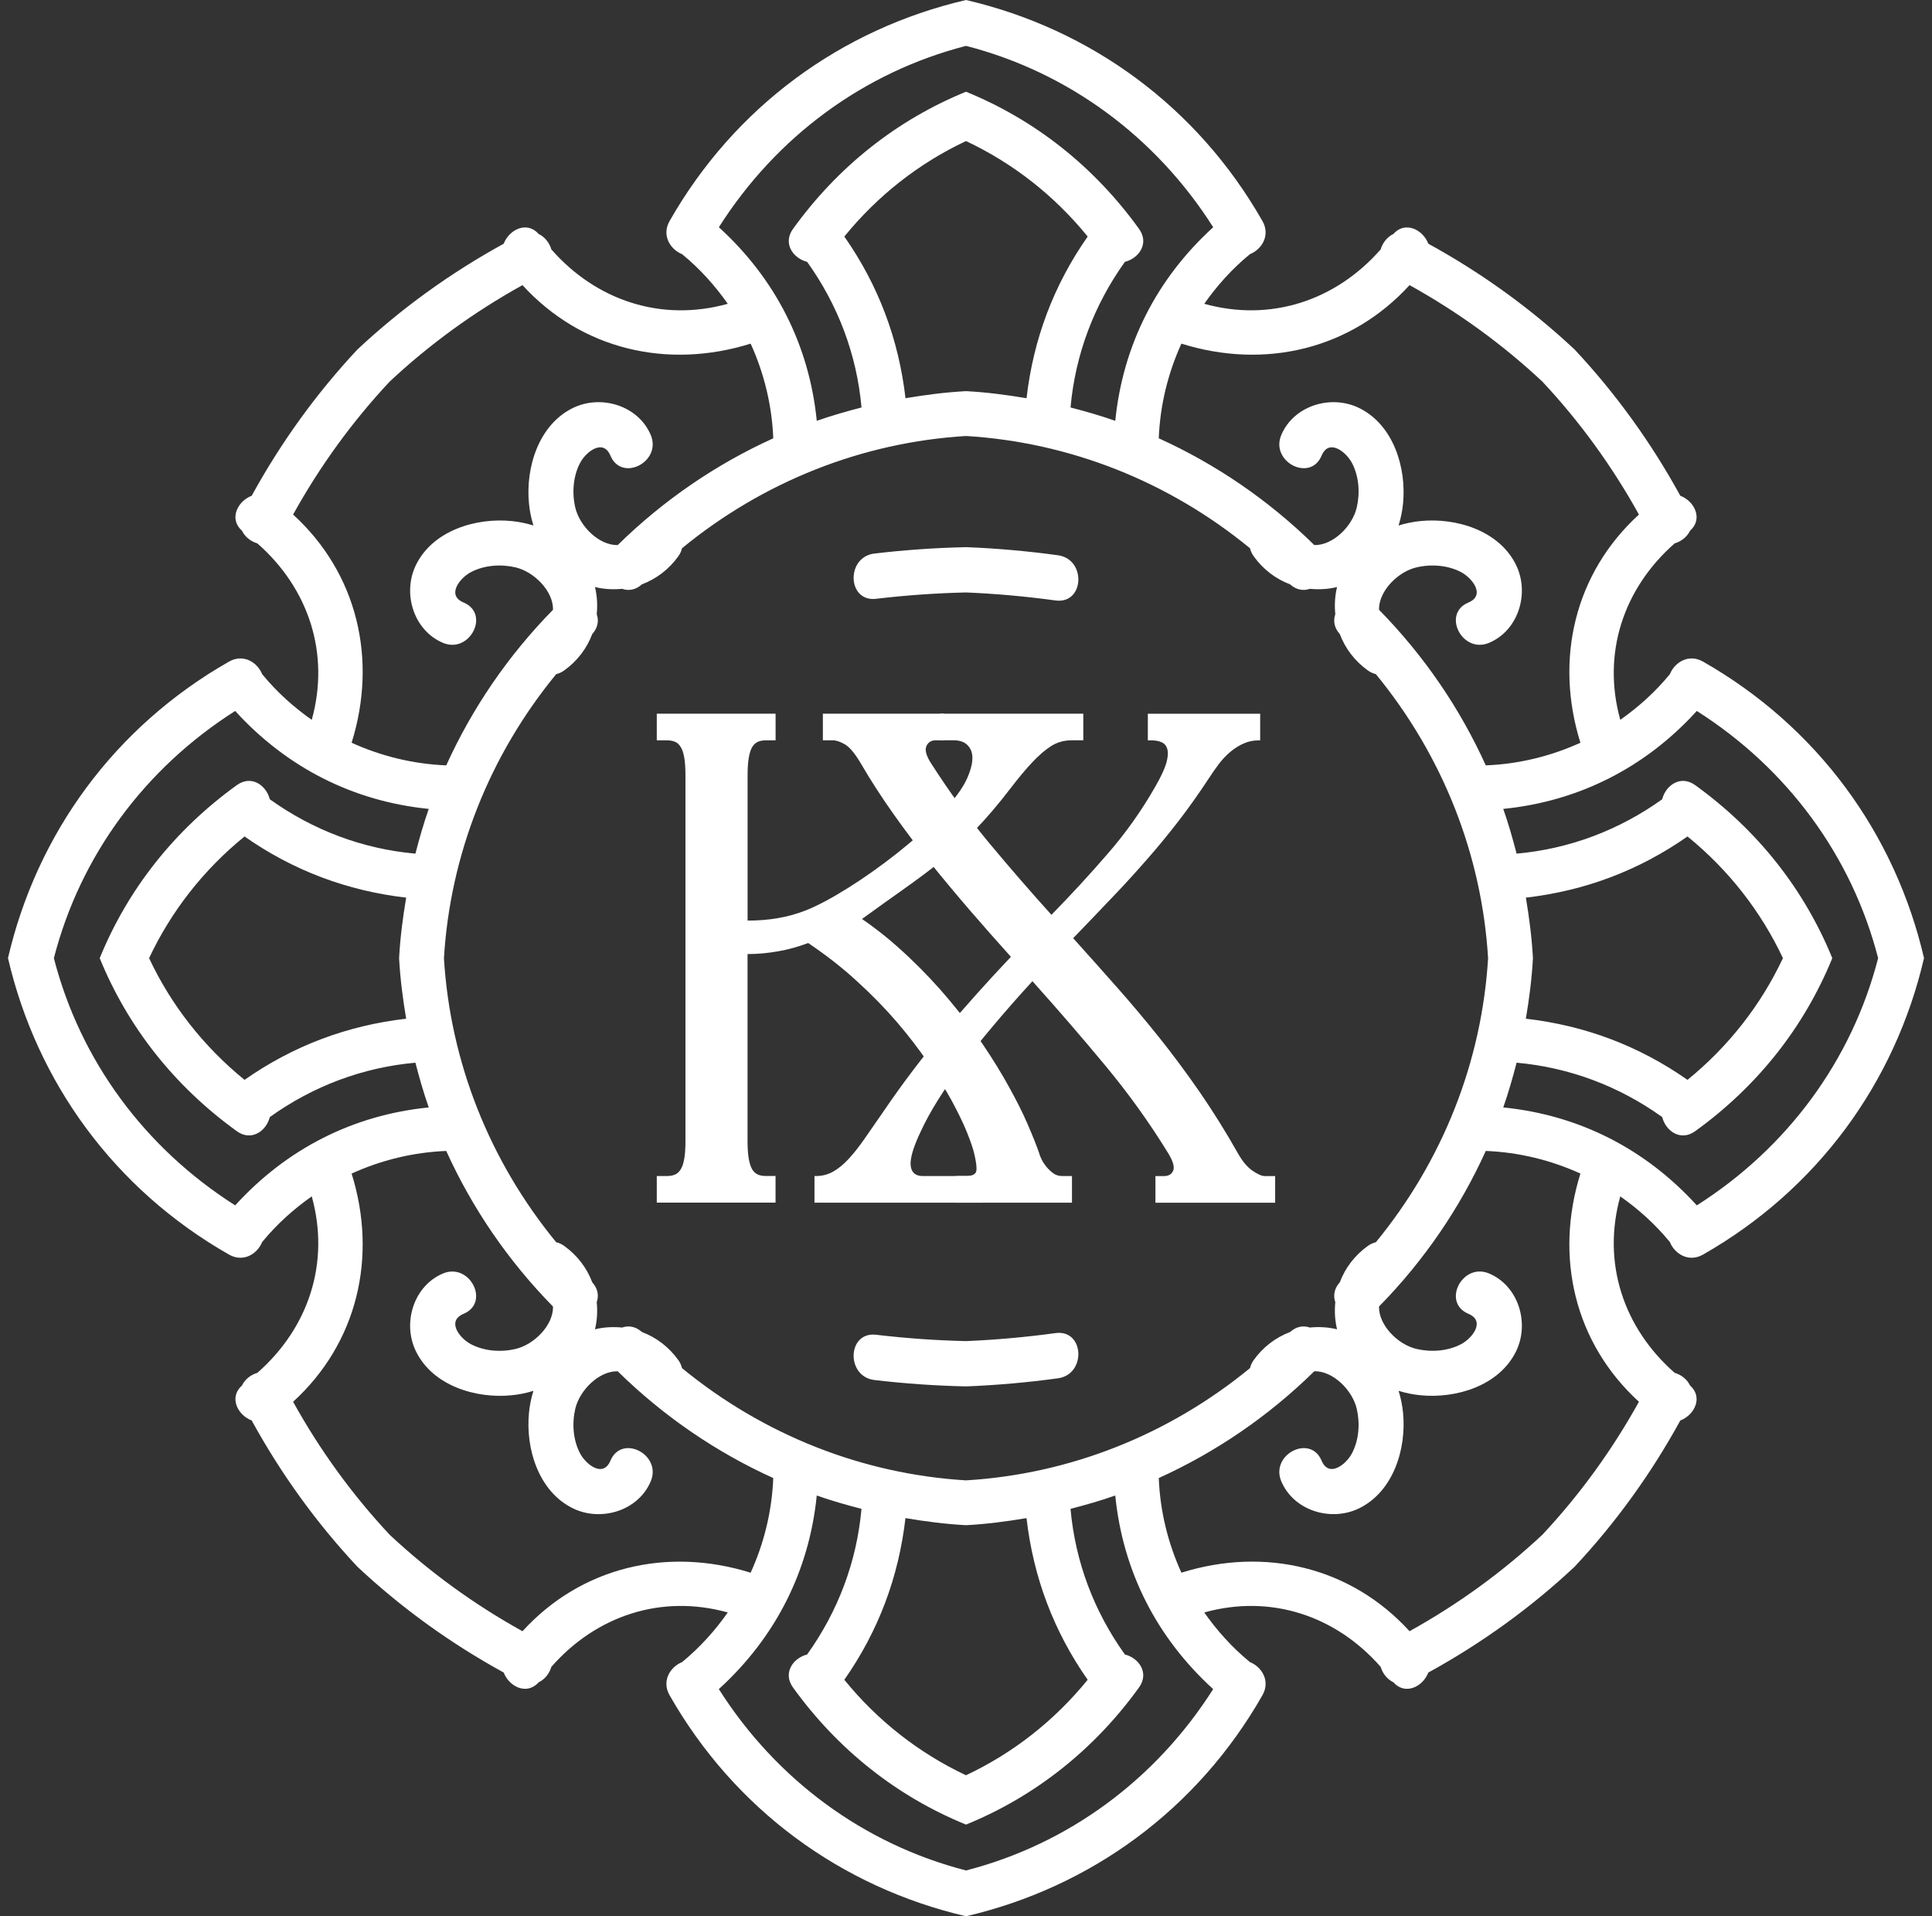
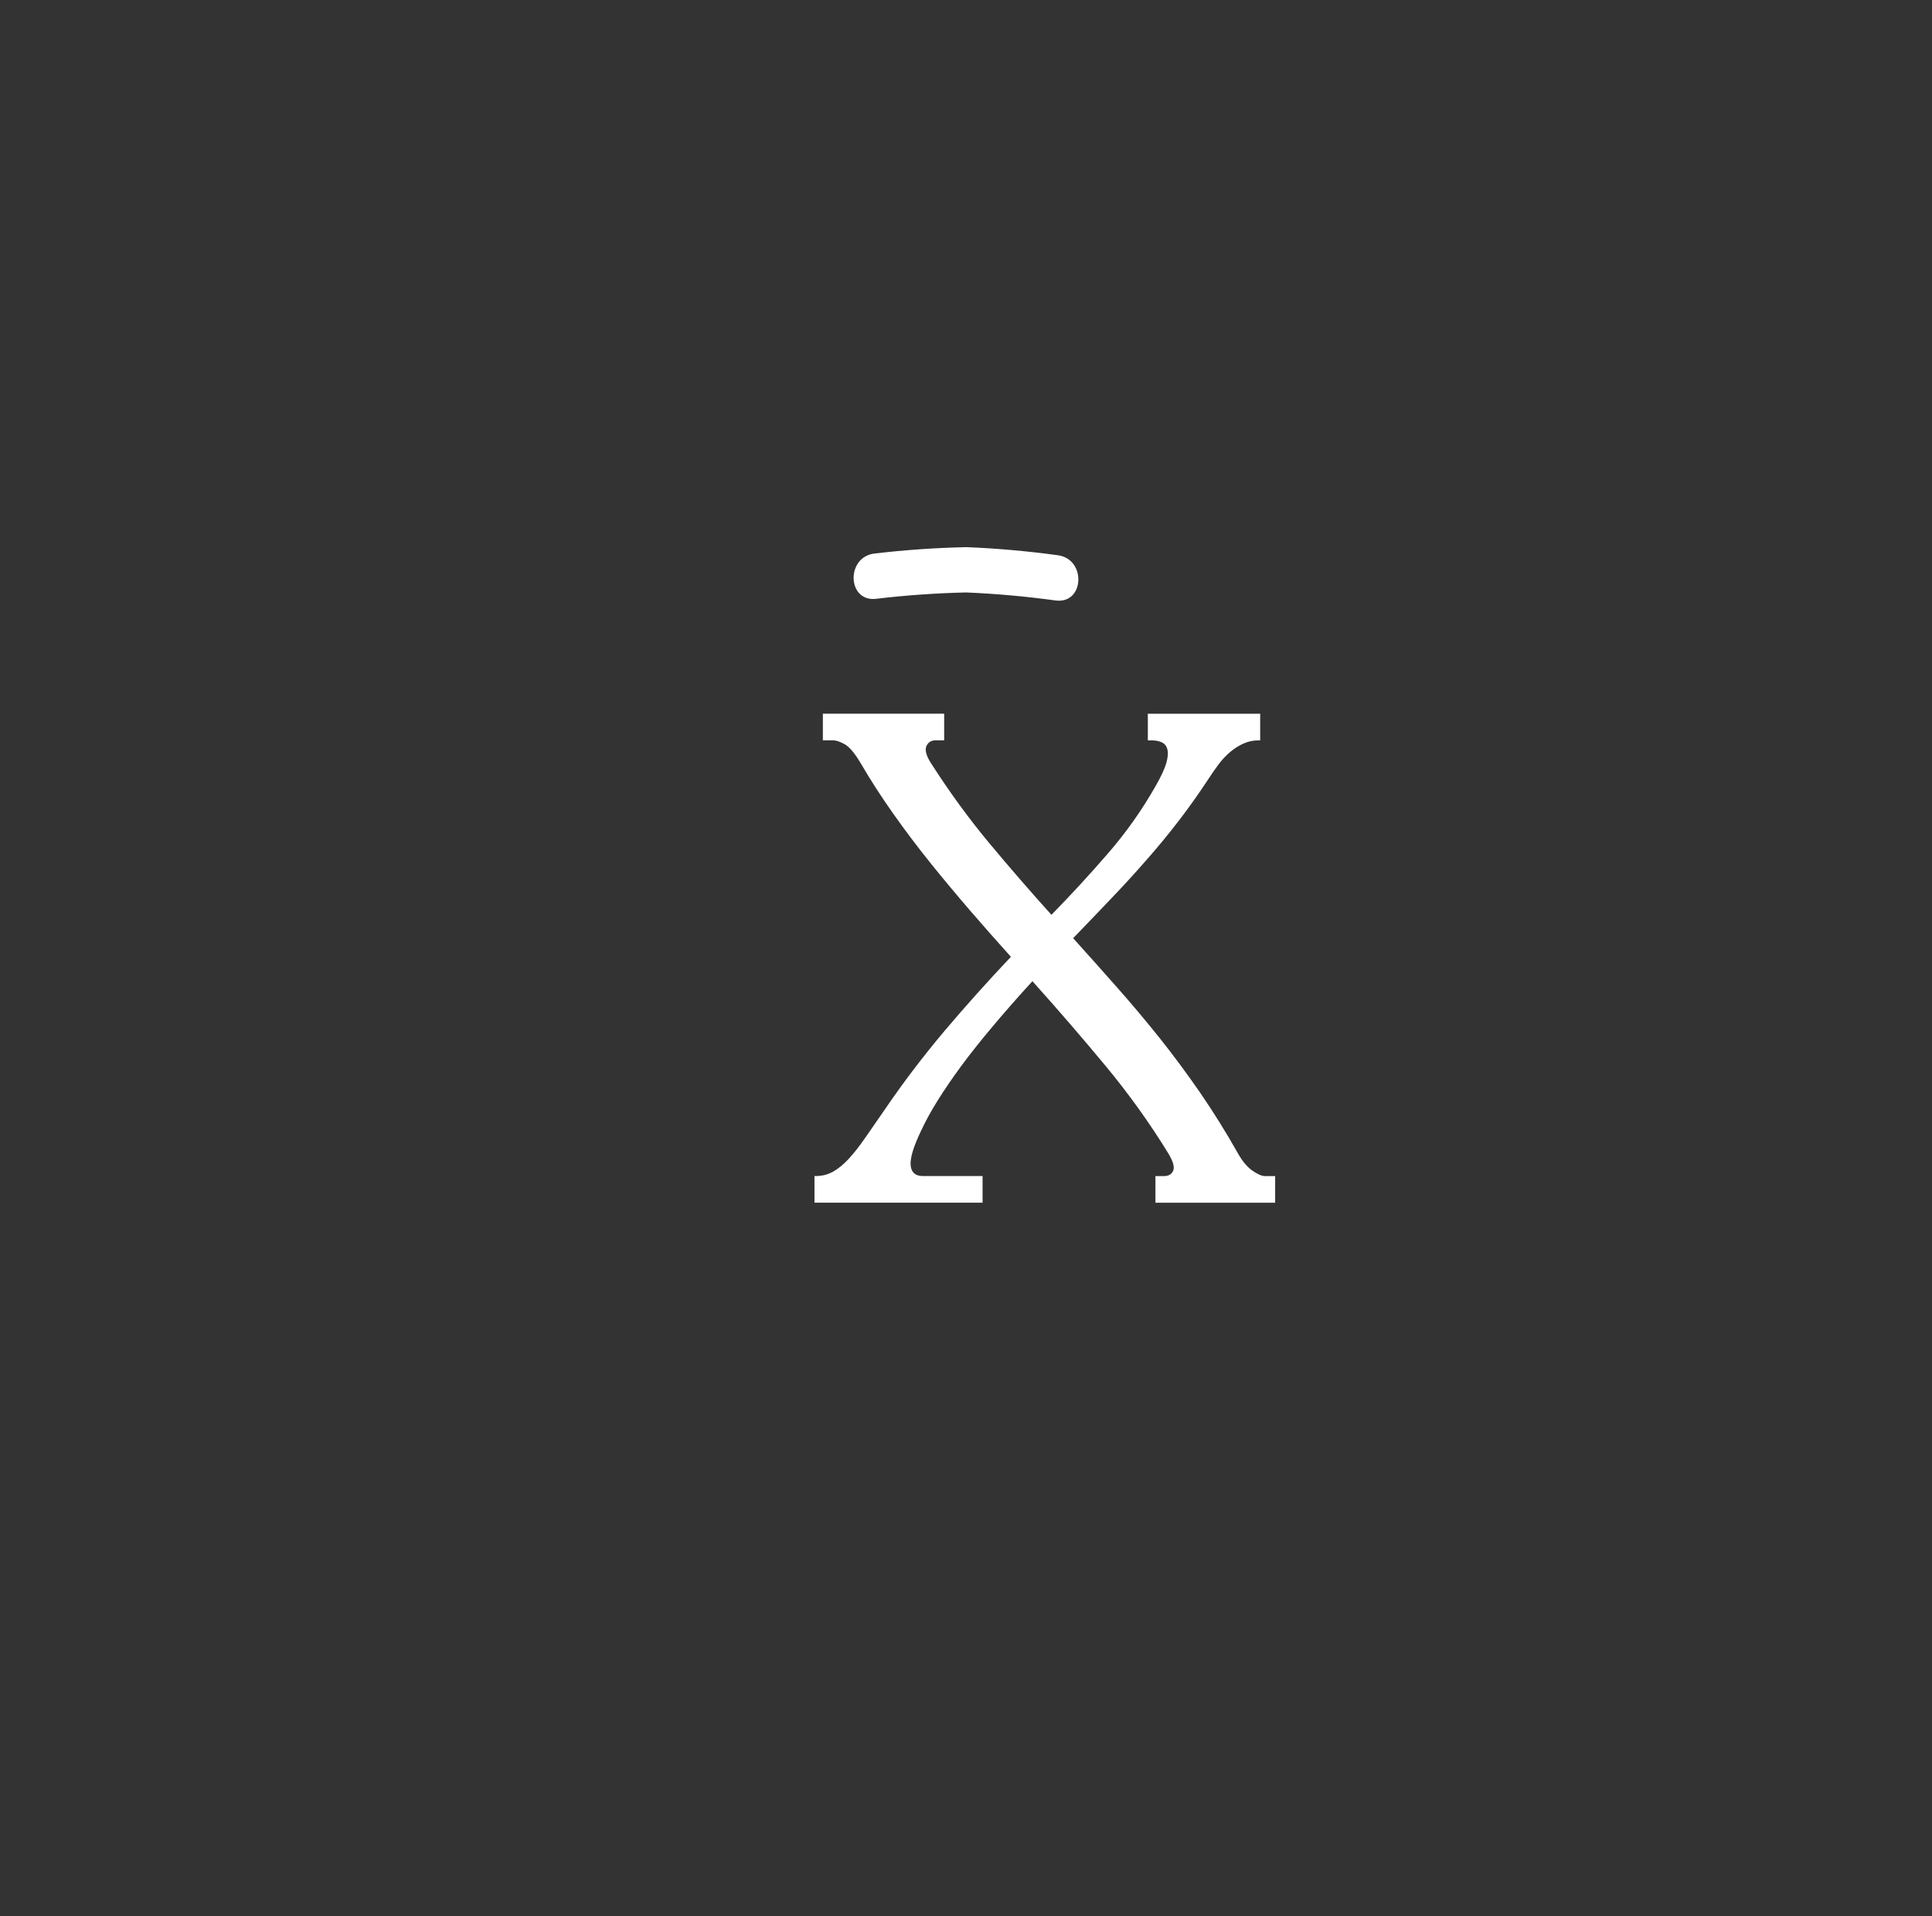
<svg xmlns="http://www.w3.org/2000/svg" width="121" height="120" viewBox="0 0 121 120" fill="none">
  <rect x="0" y="0" width="121" height="120" fill="#333333" stroke="none" />
  <path d="M51.01 75.313V73.645H51.116C51.493 73.645 51.844 73.552 52.171 73.374C52.498 73.188 52.826 72.925 53.155 72.568C53.482 72.212 53.818 71.784 54.174 71.272C54.531 70.765 54.93 70.181 55.379 69.532C56.547 67.814 57.795 66.176 59.113 64.607C60.439 63.039 61.836 61.478 63.312 59.918C62.449 58.956 61.594 57.994 60.753 57.017C59.912 56.04 59.085 55.05 58.28 54.051C57.474 53.047 56.697 52.02 55.962 50.98C55.221 49.932 54.529 48.87 53.896 47.779C53.532 47.166 53.205 46.781 52.912 46.61C52.62 46.447 52.377 46.361 52.177 46.361H51.536V44.694H59.133V46.361H58.59C58.312 46.361 58.12 46.489 58.013 46.738C57.913 46.987 58.02 47.359 58.34 47.843C59.465 49.596 60.663 51.243 61.939 52.776C63.215 54.308 64.518 55.812 65.851 57.288C67.092 56.02 68.275 54.736 69.4 53.433C70.533 52.127 71.524 50.723 72.386 49.206C72.72 48.621 72.941 48.144 73.049 47.774C73.149 47.403 73.17 47.118 73.106 46.905C73.049 46.699 72.928 46.556 72.743 46.478C72.564 46.4 72.358 46.363 72.137 46.363H71.888V44.695H78.924V46.363H78.823C78.489 46.363 78.175 46.428 77.882 46.562C77.591 46.69 77.312 46.868 77.056 47.082C76.799 47.295 76.556 47.552 76.335 47.845C76.114 48.136 75.908 48.437 75.708 48.743C75.095 49.677 74.462 50.569 73.812 51.416C73.156 52.264 72.472 53.098 71.758 53.904C71.053 54.71 70.319 55.514 69.556 56.305C68.8 57.104 68.017 57.917 67.211 58.751C68.115 59.756 69.022 60.768 69.926 61.794C70.832 62.814 71.722 63.876 72.598 64.966C73.475 66.064 74.323 67.212 75.157 68.415C75.983 69.62 76.782 70.896 77.545 72.25C77.823 72.735 78.122 73.091 78.443 73.312C78.764 73.533 79.021 73.648 79.214 73.648H79.862V75.316H72.364V73.648H72.912C73.19 73.648 73.376 73.534 73.476 73.312C73.569 73.091 73.476 72.735 73.184 72.25C72.015 70.341 70.696 68.501 69.235 66.74C67.774 64.98 66.249 63.212 64.66 61.444C63.74 62.449 62.914 63.39 62.179 64.267C61.438 65.143 60.782 65.971 60.212 66.74C59.642 67.516 59.15 68.237 58.73 68.907C58.316 69.57 57.967 70.205 57.69 70.803C57.198 71.823 56.988 72.549 57.035 72.991C57.081 73.425 57.334 73.647 57.798 73.647H61.538V75.314H51.005L51.01 75.313Z" fill="white" />
-   <path d="M41.134 75.312V73.645H41.755C41.961 73.645 42.132 73.617 42.282 73.552C42.425 73.489 42.546 73.374 42.638 73.218C42.739 73.054 42.809 72.833 42.859 72.54C42.909 72.247 42.93 71.87 42.93 71.407V48.599C42.93 48.135 42.908 47.758 42.859 47.466C42.809 47.173 42.739 46.953 42.638 46.788C42.546 46.632 42.425 46.517 42.282 46.454C42.132 46.389 41.961 46.361 41.755 46.361H41.134V44.693H48.575V46.361H47.983C47.776 46.361 47.606 46.389 47.463 46.454C47.32 46.519 47.199 46.632 47.106 46.788C47.014 46.944 46.943 47.173 46.893 47.466C46.843 47.758 46.821 48.136 46.821 48.591V57.65C48.161 57.65 49.359 57.444 50.434 57.023C53.315 55.909 59.441 51.376 60.591 48.697C60.918 47.934 60.989 47.351 60.797 46.952C60.61 46.56 60.263 46.359 59.742 46.359H58.887V44.692H67.846V46.359H67.118C66.641 46.359 66.212 46.479 65.828 46.723C65.449 46.964 65.052 47.308 64.638 47.75C64.231 48.185 63.783 48.721 63.304 49.347C60.145 53.477 58.037 54.595 53.987 57.547C55.107 58.323 55.957 59.032 56.897 59.917C57.832 60.8 58.692 61.713 59.47 62.647C60.254 63.581 60.952 64.508 61.572 65.427C62.192 66.347 62.734 67.23 63.197 68.072C63.667 68.92 64.059 69.697 64.367 70.417C64.68 71.137 64.922 71.743 65.093 72.242C65.115 72.342 65.171 72.471 65.243 72.619C65.321 72.775 65.421 72.926 65.549 73.083C65.678 73.232 65.82 73.368 65.977 73.483C66.133 73.59 66.318 73.646 66.532 73.646H67.137V75.314H59.846V73.646H60.473C60.88 73.646 61.101 73.546 61.143 73.34C61.186 73.141 61.143 72.777 61.015 72.242C60.937 71.9 60.772 71.436 60.538 70.852C60.302 70.274 59.981 69.626 59.589 68.898C59.19 68.178 58.705 67.394 58.135 66.56C57.565 65.719 56.91 64.87 56.176 64.008C55.435 63.147 54.601 62.291 53.675 61.45C52.756 60.601 51.736 59.81 50.617 59.054C49.989 59.29 49.356 59.468 48.721 59.574C48.08 59.688 47.445 59.745 46.818 59.745V71.405C46.818 71.87 46.84 72.239 46.89 72.538C46.94 72.83 47.011 73.052 47.103 73.216C47.196 73.374 47.317 73.487 47.46 73.55C47.603 73.615 47.774 73.643 47.98 73.643H48.572V75.311H41.131L41.134 75.312Z" fill="white" />
-   <path d="M60.501 0C52.698 1.815 46.017 6.678 41.935 13.842C41.421 14.745 41.984 15.626 42.729 15.921C42.74 15.931 42.747 15.942 42.759 15.95C43.855 16.852 44.786 17.896 45.58 19.025C41.421 20.181 37.348 18.828 34.532 15.619C34.411 15.205 34.122 14.838 33.739 14.654C33 13.819 31.887 14.374 31.547 15.262C28.199 17.099 25.129 19.318 22.387 21.884C19.821 24.626 17.601 27.696 15.764 31.045C14.876 31.384 14.321 32.496 15.156 33.236C15.34 33.62 15.707 33.907 16.119 34.028C19.329 36.845 20.682 40.918 19.525 45.077C18.395 44.283 17.352 43.351 16.451 42.255C16.442 42.243 16.43 42.237 16.421 42.225C16.127 41.48 15.246 40.917 14.343 41.431C7.178 45.513 2.315 52.194 0.5 59.998C2.315 67.8 7.178 74.482 14.343 78.565C15.246 79.079 16.127 78.516 16.421 77.771C16.43 77.759 16.442 77.753 16.451 77.741C17.352 76.647 18.395 75.714 19.525 74.92C20.682 79.079 19.329 83.152 16.119 85.969C15.705 86.09 15.339 86.379 15.156 86.761C14.321 87.501 14.876 88.613 15.764 88.954C17.601 92.302 19.82 95.371 22.387 98.114C25.129 100.682 28.199 102.901 31.547 104.738C31.886 105.626 32.998 106.181 33.739 105.346C34.124 105.163 34.411 104.797 34.532 104.381C37.348 101.172 41.421 99.819 45.58 100.975C44.786 102.105 43.853 103.148 42.759 104.05C42.747 104.058 42.74 104.07 42.729 104.079C41.984 104.374 41.42 105.255 41.935 106.158C46.017 113.323 52.698 118.186 60.501 120C68.302 118.186 74.984 113.322 79.066 106.158C79.58 105.255 79.018 104.374 78.272 104.079C78.26 104.07 78.255 104.058 78.243 104.05C77.148 103.148 76.216 102.105 75.422 100.975C79.58 99.819 83.653 101.171 86.47 104.381C86.591 104.795 86.88 105.162 87.263 105.346C88.002 106.181 89.116 105.627 89.455 104.738C92.803 102.901 95.873 100.682 98.614 98.114C101.182 95.372 103.4 92.302 105.237 88.954C106.126 88.613 106.681 87.501 105.846 86.761C105.663 86.377 105.296 86.088 104.882 85.969C101.674 83.152 100.32 79.079 101.477 74.92C102.606 75.714 103.649 76.647 104.551 77.741C104.56 77.753 104.572 77.76 104.58 77.771C104.875 78.516 105.756 79.079 106.659 78.565C113.824 74.482 118.687 67.801 120.5 59.998C118.685 52.194 113.823 45.513 106.659 41.431C105.756 40.917 104.875 41.48 104.58 42.225C104.572 42.237 104.56 42.243 104.551 42.255C103.649 43.351 102.606 44.283 101.477 45.077C100.32 40.918 101.674 36.845 104.882 34.028C105.296 33.907 105.663 33.619 105.846 33.236C106.681 32.496 106.127 31.384 105.237 31.045C103.4 27.695 101.182 24.626 98.614 21.884C95.873 19.318 92.803 17.098 89.455 15.262C89.116 14.374 88.004 13.819 87.263 14.654C86.88 14.838 86.591 15.205 86.47 15.619C83.653 18.828 79.58 20.181 75.422 19.025C76.216 17.895 77.148 16.852 78.243 15.95C78.255 15.942 78.262 15.93 78.272 15.921C79.018 15.628 79.58 14.745 79.066 13.842C74.984 6.677 68.302 1.814 60.501 0ZM37.263 36.762C37.833 36.901 38.406 36.927 38.963 36.873C39.356 37.011 39.804 36.954 40.203 36.593C41.096 36.257 41.893 35.66 42.486 34.83C42.606 34.663 42.675 34.497 42.713 34.333C47.823 30.139 54.022 27.695 60.501 27.303C66.98 27.695 73.177 30.139 78.287 34.333C78.325 34.497 78.396 34.663 78.515 34.83C79.109 35.66 79.906 36.257 80.797 36.593C81.196 36.954 81.644 37.011 82.037 36.873C82.596 36.927 83.169 36.901 83.739 36.762C83.6 37.333 83.573 37.906 83.629 38.464C83.492 38.857 83.547 39.305 83.91 39.704C84.246 40.597 84.842 41.394 85.673 41.988C85.84 42.107 86.007 42.176 86.17 42.216C90.362 47.327 92.806 53.525 93.198 60.004C92.806 66.483 90.362 72.682 86.17 77.791C86.006 77.829 85.84 77.9 85.673 78.018C84.842 78.612 84.246 79.409 83.91 80.302C83.549 80.701 83.492 81.149 83.629 81.542C83.574 82.1 83.6 82.673 83.739 83.243C83.169 83.105 82.596 83.077 82.037 83.133C81.644 82.996 81.196 83.052 80.797 83.414C79.904 83.75 79.108 84.346 78.515 85.176C78.396 85.344 78.325 85.511 78.287 85.674C73.177 89.868 66.98 92.313 60.501 92.703C54.022 92.311 47.823 89.867 42.713 85.674C42.675 85.511 42.606 85.344 42.486 85.176C41.893 84.346 41.096 83.749 40.203 83.414C39.804 83.053 39.356 82.996 38.963 83.133C38.404 83.079 37.833 83.105 37.263 83.243C37.401 82.673 37.429 82.1 37.373 81.542C37.51 81.149 37.454 80.701 37.093 80.302C36.758 79.41 36.161 78.612 35.33 78.018C35.164 77.899 34.997 77.829 34.834 77.791C30.64 72.681 28.196 66.483 27.804 60.004C28.196 53.525 30.64 47.325 34.834 42.216C34.997 42.178 35.164 42.107 35.33 41.988C36.161 41.394 36.758 40.597 37.093 39.704C37.454 39.305 37.512 38.857 37.373 38.464C37.428 37.906 37.401 37.333 37.263 36.762ZM60.501 5.744C56.167 7.512 52.472 10.441 49.668 14.33C49.003 15.251 49.684 16.182 50.55 16.397C52.481 19.09 53.661 22.204 53.956 25.517C53.012 25.761 52.075 26.029 51.154 26.353C50.68 21.606 48.556 17.444 45.022 14.23C48.623 8.555 54.106 4.518 60.502 2.873C66.897 4.518 72.38 8.555 75.982 14.23C72.449 17.444 70.325 21.606 69.849 26.353C68.928 26.03 67.992 25.761 67.047 25.517C67.343 22.204 68.522 19.09 70.453 16.397C71.319 16.18 72 15.251 71.335 14.33C68.531 10.439 64.835 7.512 60.501 5.744ZM114.755 60.002C112.987 55.668 110.059 51.973 106.17 49.168C105.249 48.504 104.318 49.184 104.103 50.051C101.41 51.982 98.296 53.161 94.983 53.457C94.74 52.512 94.471 51.575 94.148 50.655C98.894 50.18 103.056 48.056 106.27 44.522C111.944 48.124 115.981 53.607 117.626 60.002C115.981 66.397 111.944 71.881 106.27 75.483C103.056 71.95 98.894 69.824 94.148 69.35C94.471 68.429 94.74 67.492 94.983 66.548C98.296 66.844 101.41 68.022 104.103 69.954C104.318 70.819 105.249 71.501 106.17 70.836C110.06 68.03 112.987 64.335 114.755 60.002ZM60.501 114.26C64.833 112.493 68.529 109.564 71.334 105.675C71.998 104.754 71.318 103.823 70.452 103.608C68.52 100.915 67.342 97.8 67.046 94.487C67.99 94.244 68.927 93.976 69.848 93.652C70.322 98.398 72.446 102.56 75.98 105.775C72.378 111.45 66.897 115.486 60.501 117.132C54.105 115.486 48.622 111.45 45.02 105.775C48.554 102.56 50.678 98.398 51.153 93.652C52.073 93.974 53.01 94.244 53.954 94.487C53.66 97.8 52.48 100.915 50.549 103.608C49.684 103.824 49.003 104.754 49.666 105.675C52.471 109.565 56.169 112.494 60.501 114.26ZM6.245 60.002C8.013 64.336 10.941 68.031 14.83 70.836C15.751 71.501 16.682 70.819 16.897 69.954C19.59 68.022 22.704 66.844 26.017 66.548C26.26 67.492 26.53 68.429 26.852 69.35C22.106 69.824 17.945 71.948 14.73 75.483C9.056 71.881 5.02 66.397 3.374 60.002C5.02 53.606 9.056 48.124 14.73 44.522C17.945 48.054 22.106 50.18 26.852 50.655C26.53 51.575 26.26 52.512 26.017 53.457C22.704 53.162 19.59 51.982 16.897 50.051C16.681 49.184 15.751 48.504 14.83 49.168C10.94 51.973 8.013 55.668 6.245 60.002ZM60.501 24.494C59.224 24.563 57.963 24.725 56.711 24.937C56.282 21.238 55.015 17.863 52.88 14.813C54.972 12.242 57.556 10.22 60.501 8.833C63.444 10.22 66.029 12.242 68.121 14.813C65.987 17.863 64.72 21.236 64.291 24.937C63.039 24.725 61.777 24.563 60.501 24.494ZM96.007 60.002C95.938 58.725 95.776 57.464 95.564 56.212C99.264 55.783 102.636 54.516 105.687 52.381C108.257 54.473 110.28 57.059 111.664 60.002C110.278 62.946 108.256 65.531 105.687 67.623C102.637 65.488 99.264 64.22 95.564 63.793C95.776 62.541 95.938 61.278 96.007 60.002ZM60.501 95.511C61.777 95.442 63.039 95.28 64.29 95.067C64.718 98.767 65.985 102.14 68.12 105.191C66.028 107.762 63.443 109.785 60.499 111.17C57.555 109.783 54.969 107.761 52.879 105.191C55.014 102.142 56.28 98.768 56.709 95.067C57.961 95.28 59.225 95.442 60.501 95.511ZM24.995 60.002C25.064 61.278 25.226 62.541 25.438 63.793C21.739 64.22 18.366 65.488 15.315 67.623C12.745 65.531 10.722 62.946 9.337 60.002C10.723 57.057 12.745 54.472 15.315 52.381C18.364 54.516 21.738 55.784 25.438 56.212C25.226 57.464 25.064 58.726 24.995 60.002ZM24.401 23.9C26.892 21.568 29.673 19.547 32.723 17.855C36.397 21.881 41.788 23.154 47.012 21.519C47.85 23.362 48.346 25.366 48.429 27.447C44.88 29.058 41.579 31.294 38.686 34.134C37.516 34.159 36.299 32.951 36.028 31.779C35.816 30.864 35.89 29.826 36.332 28.987C36.694 28.3 37.771 27.439 38.231 28.533C38.938 30.218 41.46 28.916 40.757 27.244C39.984 25.402 37.655 24.688 35.89 25.545C33.724 26.597 32.905 29.305 33.131 31.544C33.176 32.005 33.269 32.464 33.408 32.907C32.964 32.769 32.506 32.676 32.045 32.63C29.805 32.405 27.098 33.224 26.047 35.389C25.189 37.154 25.904 39.483 27.745 40.257C29.419 40.96 30.721 38.437 29.034 37.73C27.941 37.272 28.801 36.194 29.488 35.831C30.326 35.388 31.363 35.316 32.279 35.528C33.45 35.799 34.66 37.016 34.635 38.185C31.795 41.079 29.557 44.38 27.948 47.929C25.868 47.845 23.865 47.349 22.021 46.512C23.656 41.288 22.383 35.896 18.357 32.222C20.048 29.172 22.071 26.391 24.401 23.9ZM96.601 23.9C98.931 26.391 100.955 29.172 102.645 32.222C98.619 35.896 97.346 41.288 98.981 46.512C97.137 47.35 95.135 47.847 93.053 47.929C91.445 44.379 89.207 41.079 86.367 38.185C86.342 37.016 87.55 35.799 88.721 35.528C89.637 35.316 90.673 35.389 91.513 35.831C92.199 36.194 93.061 37.271 91.966 37.73C90.281 38.437 91.582 40.96 93.257 40.257C95.098 39.485 95.811 37.154 94.954 35.389C93.902 33.222 91.196 32.403 88.955 32.63C88.494 32.677 88.036 32.77 87.593 32.907C87.731 32.464 87.824 32.005 87.871 31.544C88.096 29.303 87.277 26.597 85.112 25.545C83.347 24.688 81.018 25.402 80.245 27.244C79.542 28.918 82.064 30.22 82.771 28.533C83.229 27.439 84.308 28.3 84.67 28.987C85.113 29.825 85.186 30.862 84.973 31.779C84.702 32.95 83.486 34.159 82.316 34.134C79.423 31.294 76.122 29.056 72.573 27.447C72.655 25.367 73.152 23.364 73.99 21.519C79.215 23.154 84.605 21.881 88.279 17.855C91.328 19.547 94.11 21.568 96.601 23.9ZM96.601 96.105C94.11 98.435 91.328 100.458 88.279 102.149C84.605 98.123 79.214 96.85 73.99 98.485C73.152 96.642 72.655 94.639 72.573 92.557C76.123 90.948 79.423 88.711 82.316 85.87C83.486 85.844 84.702 87.053 84.973 88.224C85.186 89.141 85.112 90.176 84.67 91.016C84.308 91.703 83.231 92.564 82.771 91.47C82.064 89.785 79.542 91.087 80.245 92.759C81.018 94.6 83.347 95.314 85.112 94.458C87.279 93.406 88.098 90.698 87.871 88.459C87.825 87.999 87.731 87.539 87.593 87.096C88.036 87.234 88.494 87.327 88.955 87.373C91.196 87.598 93.902 86.779 94.954 84.614C95.811 82.849 95.098 80.518 93.257 79.746C91.583 79.043 90.281 81.566 91.966 82.273C93.059 82.732 92.199 83.809 91.513 84.172C90.674 84.615 89.637 84.687 88.721 84.475C87.55 84.204 86.341 82.987 86.367 81.817C89.207 78.924 91.445 75.623 93.053 72.074C95.133 72.156 97.137 72.653 98.981 73.491C97.346 78.716 98.619 84.107 102.645 87.781C100.954 90.831 98.931 93.613 96.601 96.105ZM24.401 96.105C22.071 93.613 20.047 90.832 18.357 87.782C22.383 84.108 23.656 78.716 22.021 73.492C23.863 72.654 25.867 72.158 27.948 72.075C29.557 75.626 31.795 78.925 34.635 81.819C34.66 82.989 33.452 84.206 32.279 84.477C31.363 84.689 30.327 84.615 29.488 84.173C28.801 83.811 27.939 82.734 29.034 82.274C30.719 81.567 29.417 79.045 27.745 79.748C25.904 80.521 25.189 82.85 26.047 84.615C27.098 86.781 29.806 87.6 32.045 87.374C32.506 87.329 32.964 87.236 33.408 87.097C33.269 87.541 33.176 87.999 33.131 88.46C32.905 90.701 33.724 93.407 35.89 94.459C37.655 95.316 39.984 94.603 40.757 92.76C41.46 91.087 38.938 89.785 38.231 91.471C37.771 92.564 36.696 91.704 36.332 91.018C35.888 90.178 35.816 89.142 36.028 88.226C36.299 87.055 37.516 85.845 38.686 85.872C41.579 88.712 44.88 90.95 48.429 92.559C48.346 94.639 47.85 96.642 47.012 98.487C41.787 96.852 36.397 98.124 32.723 102.151C29.673 100.459 26.892 98.437 24.401 96.105Z" fill="white" />
  <path d="M60.493 37.1C62.369 37.179 64.24 37.346 66.106 37.602C67.915 37.85 68.056 35.017 66.258 34.771C64.35 34.51 62.436 34.34 60.517 34.264C58.597 34.305 56.682 34.438 54.769 34.663C52.966 34.875 53.056 37.711 54.868 37.498C56.738 37.277 58.612 37.144 60.49 37.101L60.493 37.1Z" fill="white" />
-   <path d="M60.493 83.983C62.369 83.904 64.24 83.737 66.106 83.481C67.915 83.233 68.056 86.066 66.258 86.312C64.35 86.573 62.436 86.743 60.517 86.819C58.597 86.778 56.682 86.645 54.769 86.42C52.966 86.208 53.056 83.373 54.868 83.585C56.738 83.806 58.612 83.939 60.49 83.982L60.493 83.983Z" fill="white" />
</svg>